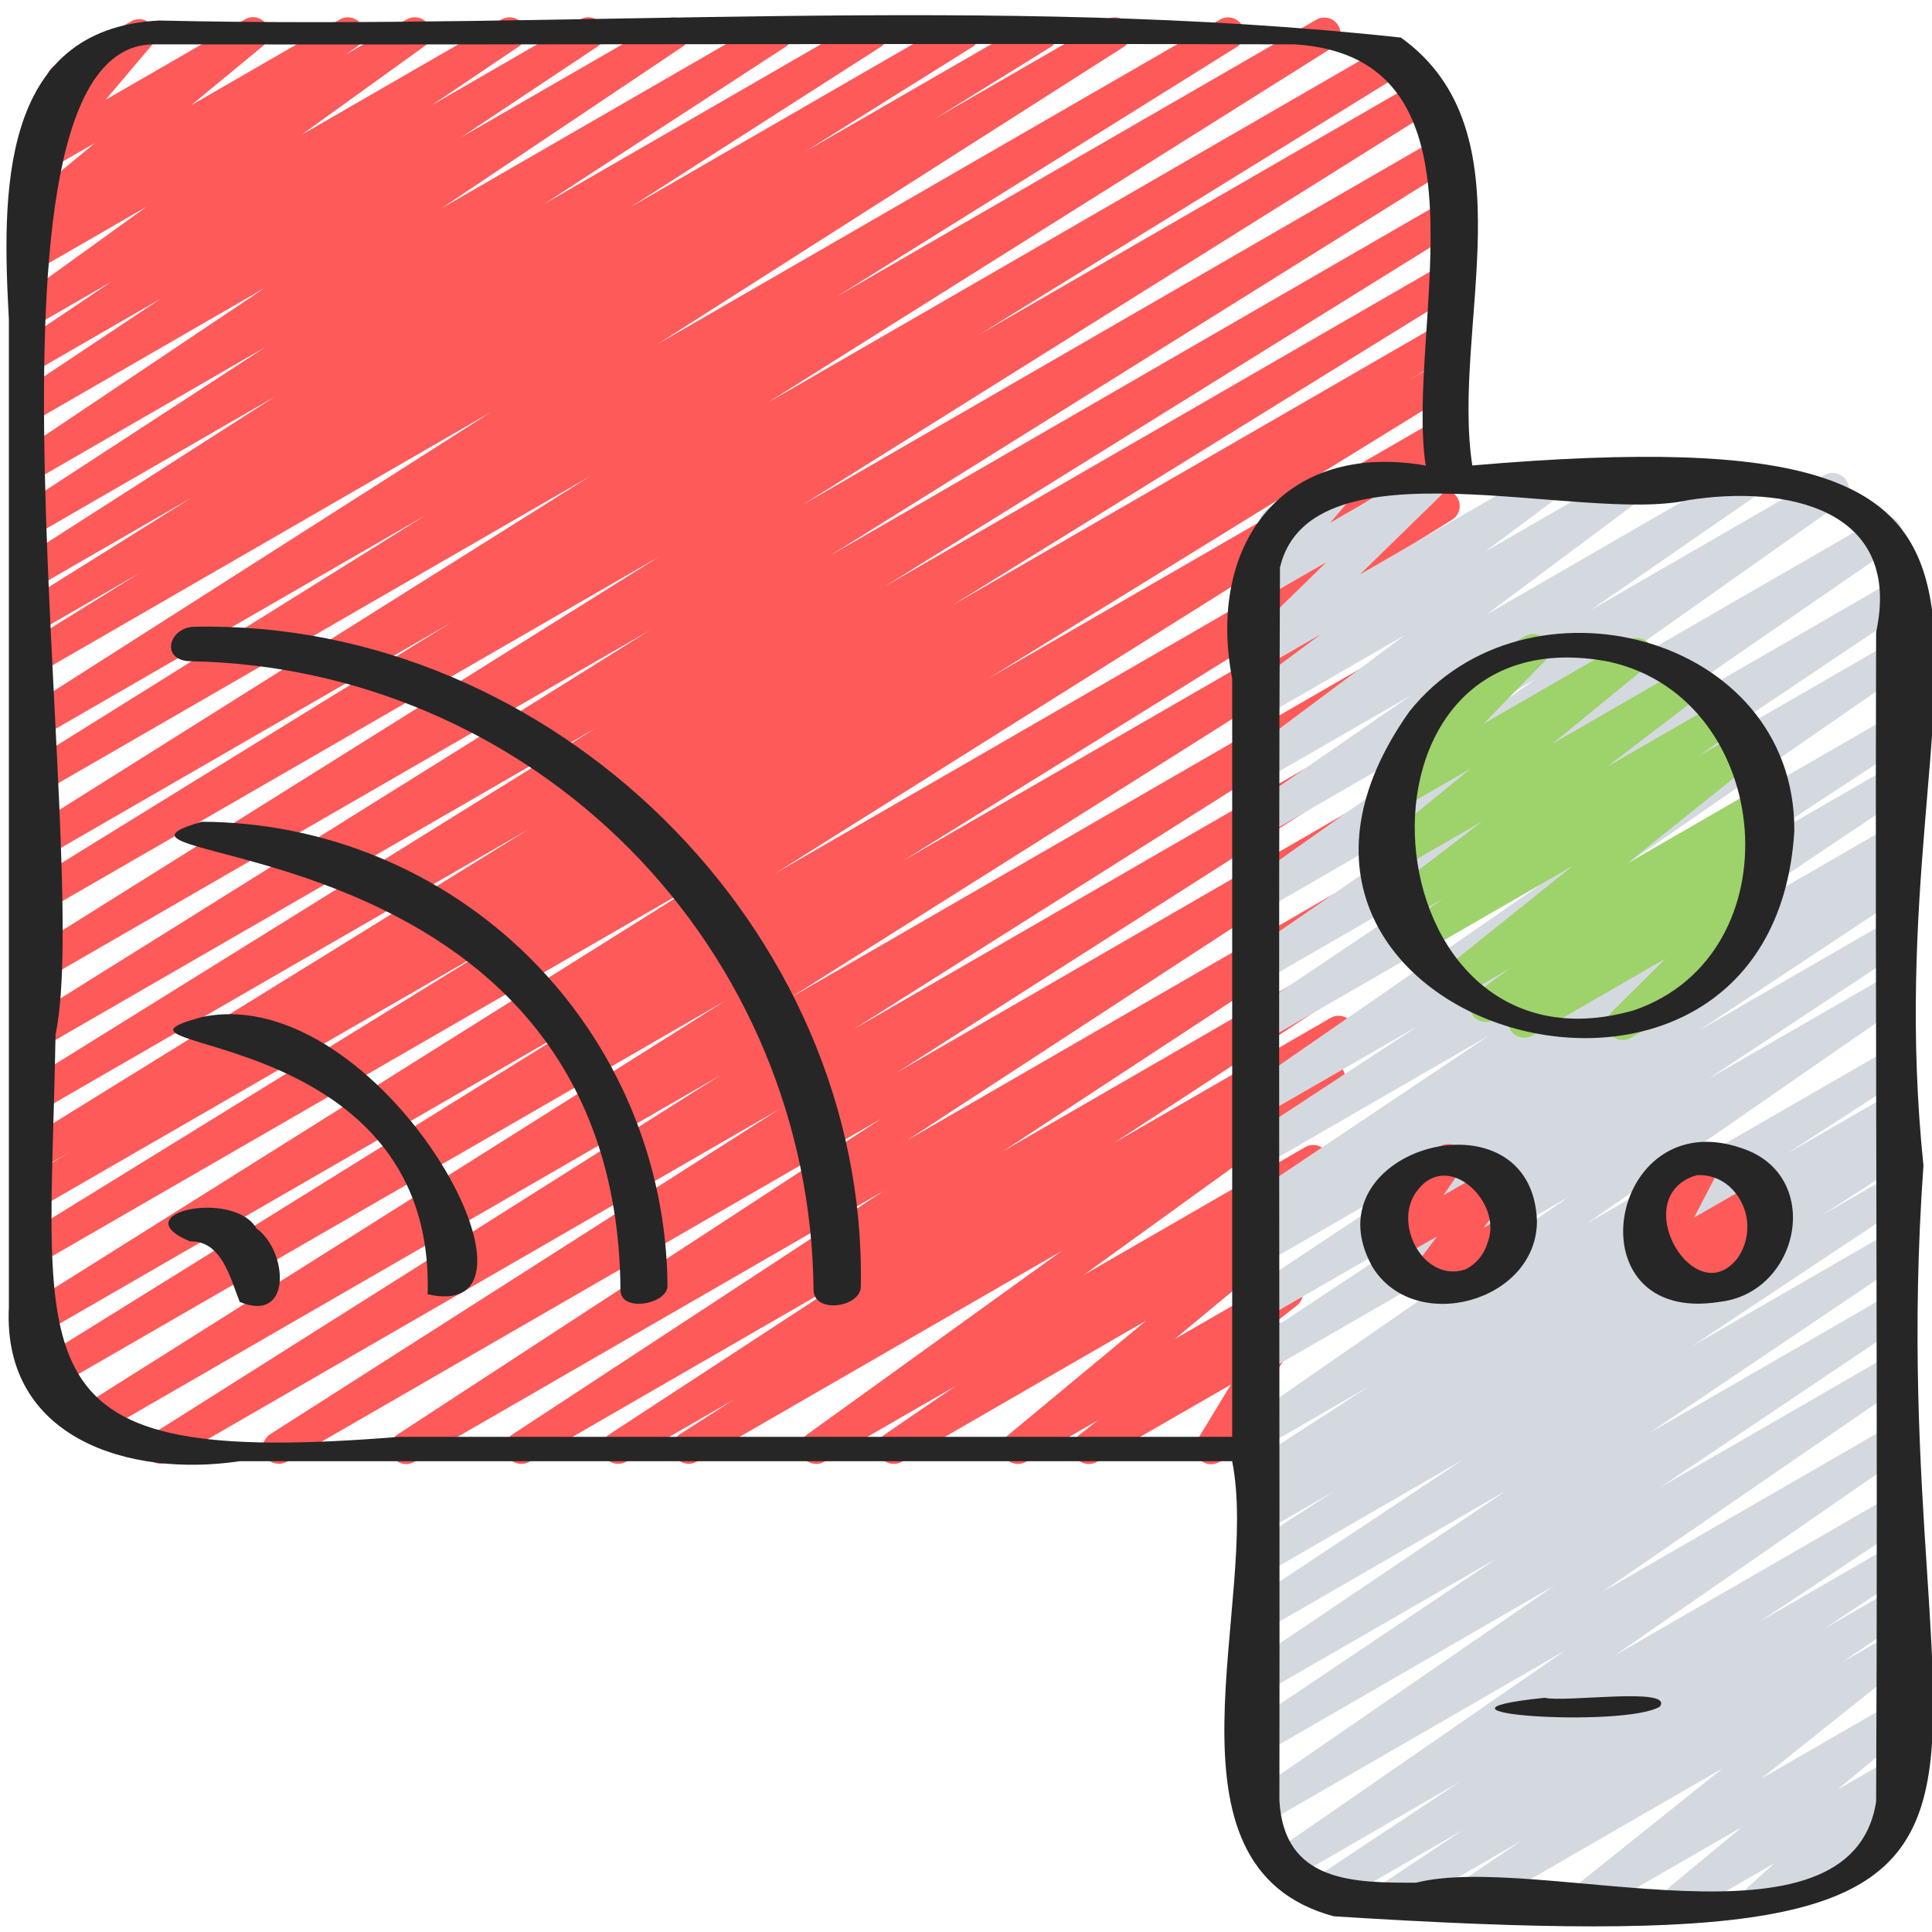
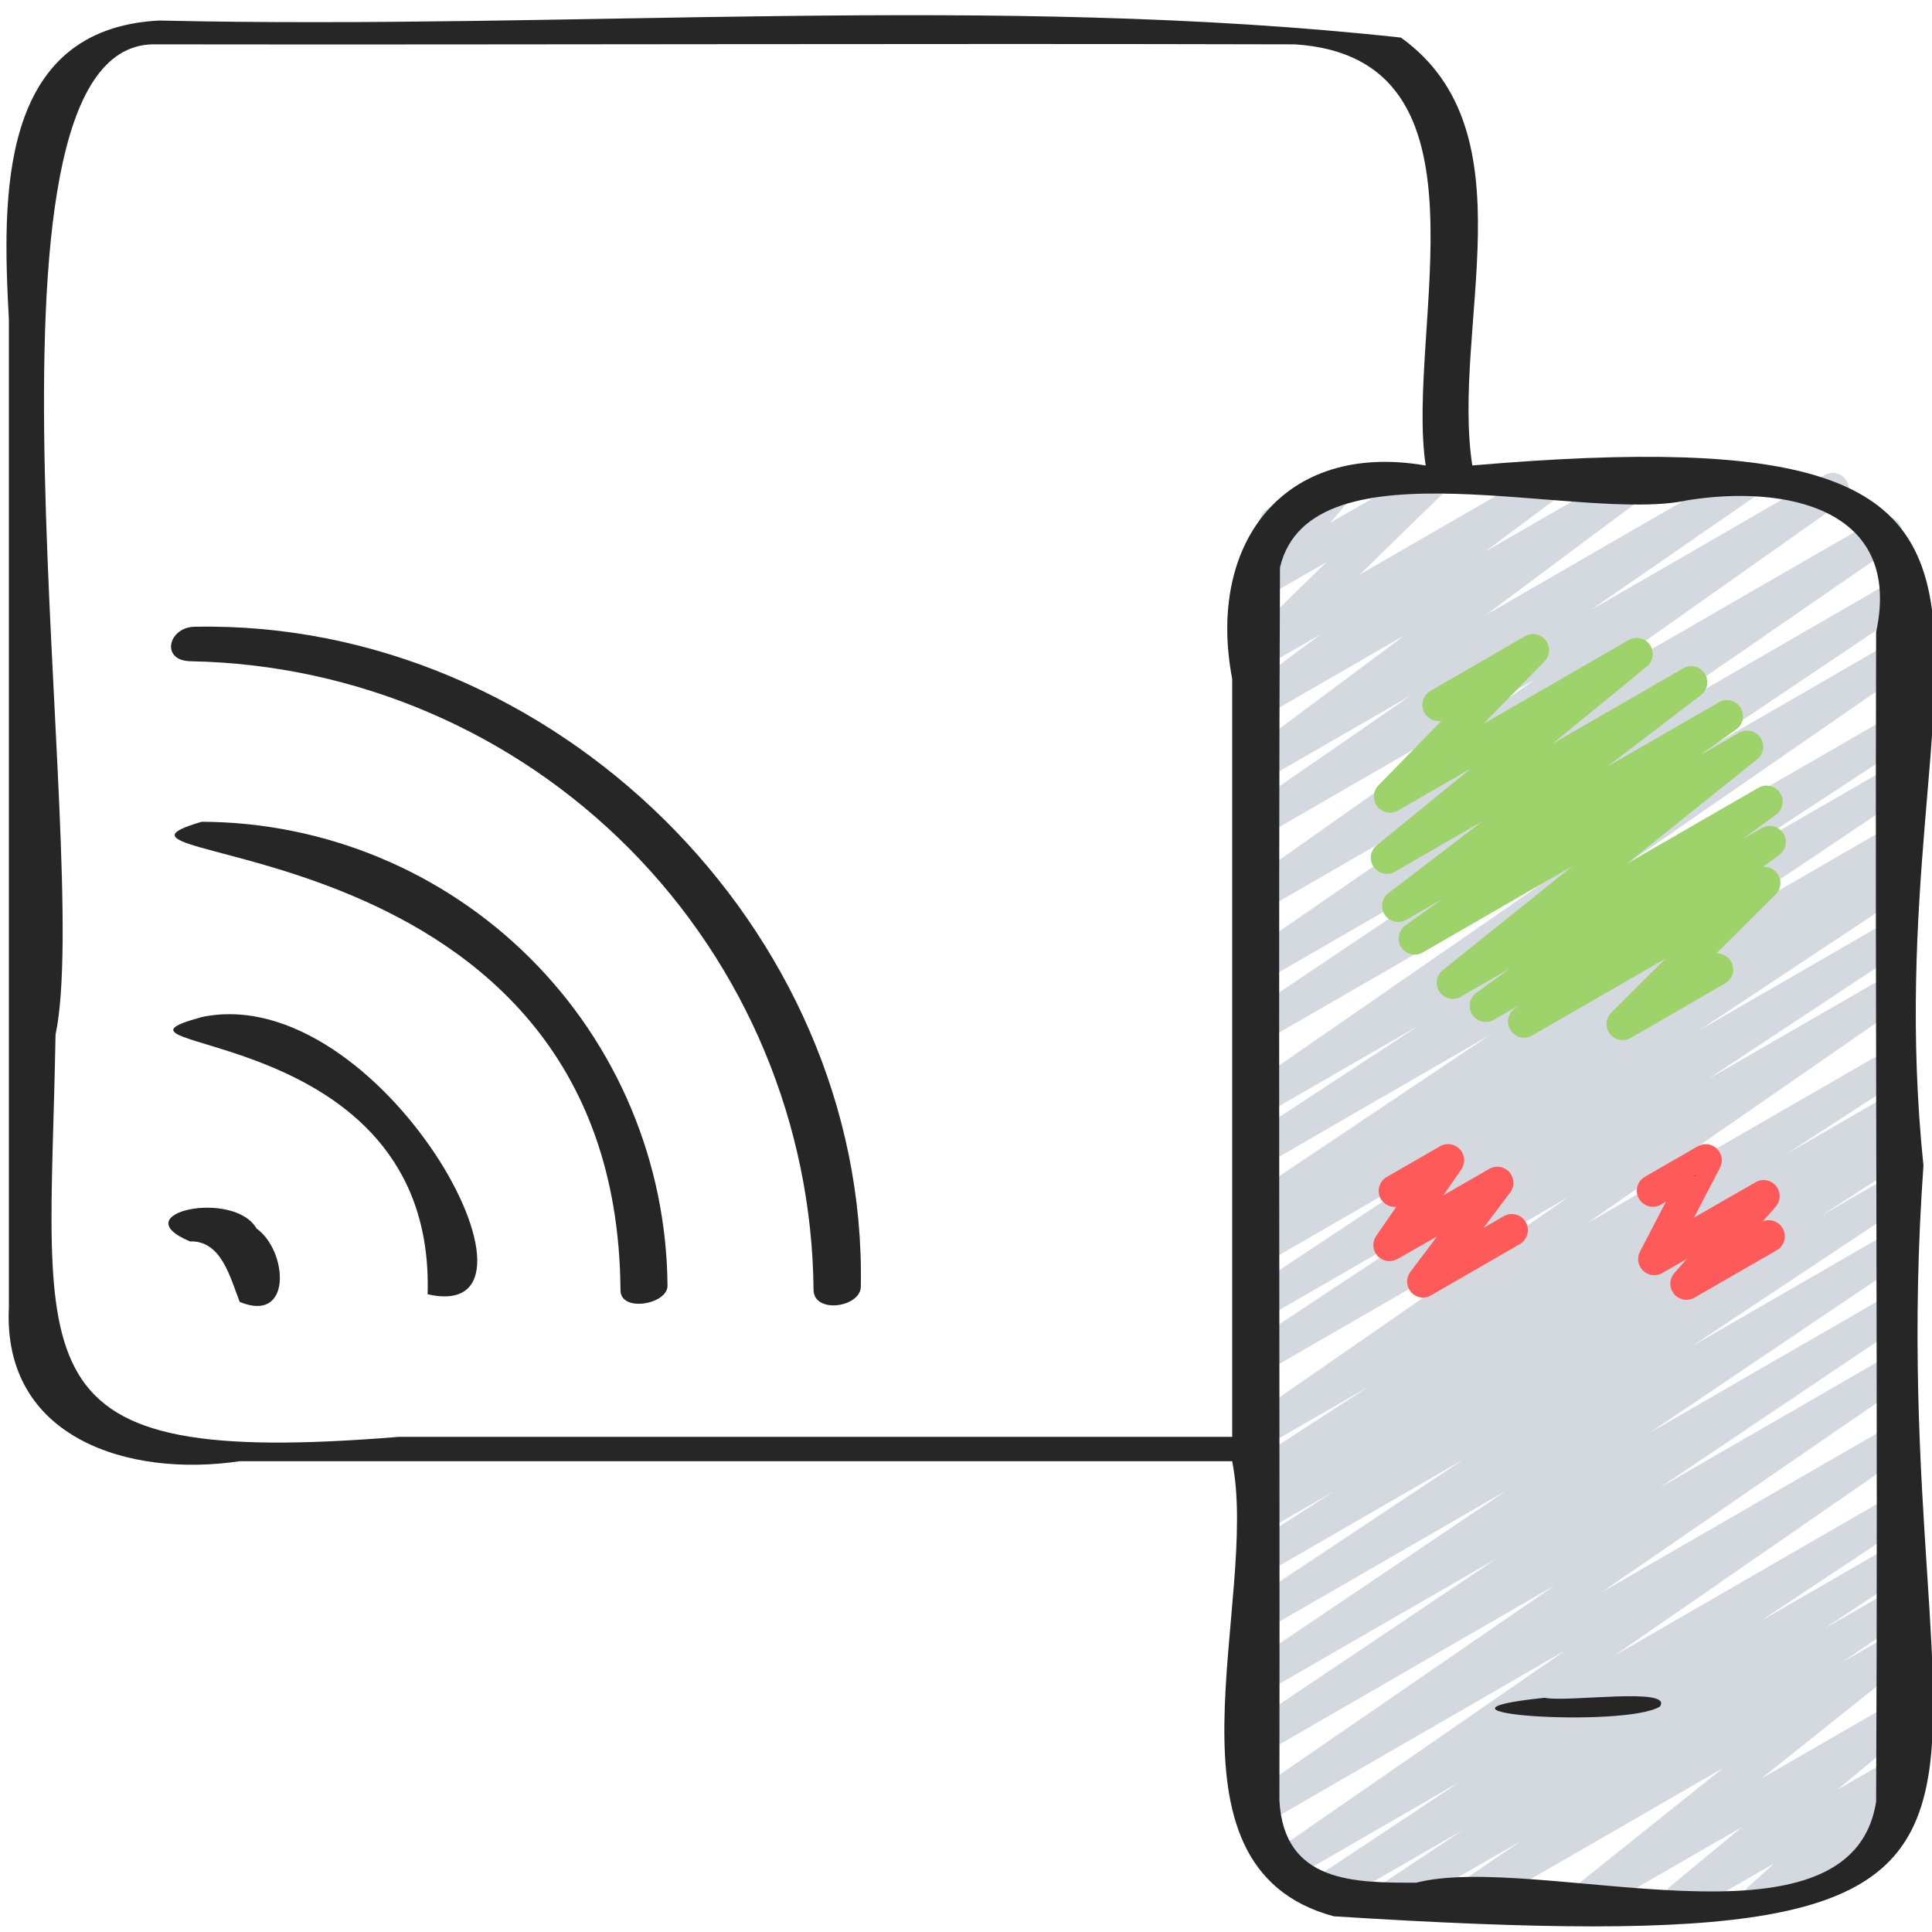
<svg xmlns="http://www.w3.org/2000/svg" width="64" height="64" viewBox="0 0 64 64" fill="none">
  <g id="Frame" clip-path="url(#clip0_1_959)">
    <g id="Group">
-       <path id="Vector" d="M13.457 48.501C13.342 48.501 13.23 48.464 13.138 48.395C13.046 48.327 12.978 48.23 12.946 48.12C12.913 48.01 12.917 47.892 12.956 47.784C12.996 47.676 13.07 47.584 13.166 47.521L29.205 37.051L9.493 48.427C9.373 48.492 9.232 48.508 9.1 48.472C8.968 48.437 8.854 48.351 8.783 48.234C8.712 48.117 8.689 47.977 8.718 47.843C8.748 47.71 8.827 47.592 8.941 47.516L25.835 36.732L5.581 48.427C5.46 48.491 5.32 48.507 5.188 48.471C5.056 48.434 4.943 48.349 4.873 48.232C4.802 48.115 4.779 47.975 4.809 47.842C4.838 47.708 4.917 47.591 5.03 47.515L23.862 35.62L3.101 47.606C2.98 47.674 2.838 47.692 2.704 47.657C2.57 47.621 2.455 47.535 2.383 47.416C2.312 47.298 2.289 47.156 2.321 47.021C2.352 46.886 2.434 46.769 2.55 46.693L24.034 33.147L1.773 45.994C1.652 46.06 1.51 46.077 1.377 46.041C1.243 46.005 1.129 45.919 1.058 45.801C0.987 45.682 0.965 45.541 0.996 45.407C1.027 45.272 1.109 45.155 1.225 45.08L19.428 33.773L1.365 44.2C1.244 44.27 1.101 44.29 0.965 44.255C0.83 44.22 0.714 44.133 0.642 44.013C0.57 43.893 0.548 43.75 0.58 43.614C0.613 43.478 0.698 43.361 0.816 43.286L23.408 29.1L1.365 41.823C1.244 41.889 1.103 41.905 0.97 41.868C0.837 41.832 0.724 41.746 0.653 41.627C0.583 41.509 0.561 41.368 0.591 41.234C0.622 41.1 0.704 40.983 0.819 40.908L16.368 31.32L1.365 39.98C1.244 40.046 1.102 40.062 0.969 40.025C0.836 39.989 0.722 39.902 0.652 39.783C0.581 39.664 0.56 39.523 0.592 39.388C0.623 39.254 0.706 39.137 0.822 39.062L2.383 38.118L1.365 38.706C1.245 38.769 1.105 38.783 0.974 38.746C0.843 38.709 0.731 38.623 0.661 38.507C0.591 38.39 0.569 38.251 0.598 38.118C0.628 37.985 0.707 37.868 0.819 37.792L17.542 27.452L1.365 36.791C1.245 36.856 1.104 36.871 0.972 36.835C0.84 36.798 0.727 36.712 0.656 36.595C0.586 36.477 0.564 36.337 0.594 36.204C0.624 36.07 0.704 35.953 0.818 35.877L19.775 24.096L1.365 34.724C1.245 34.784 1.107 34.796 0.979 34.759C0.85 34.721 0.74 34.636 0.671 34.522C0.602 34.407 0.579 34.27 0.606 34.139C0.633 34.008 0.708 33.891 0.817 33.813L21.547 20.867L1.365 32.515C1.245 32.581 1.103 32.597 0.971 32.561C0.839 32.525 0.725 32.439 0.654 32.321C0.584 32.204 0.561 32.063 0.591 31.929C0.621 31.795 0.702 31.678 0.816 31.602L21.852 18.429L1.365 30.256C1.244 30.322 1.103 30.338 0.97 30.301C0.837 30.265 0.724 30.179 0.653 30.06C0.583 29.942 0.561 29.801 0.591 29.667C0.622 29.533 0.704 29.416 0.819 29.341L14.956 20.618L1.365 28.464C1.245 28.529 1.103 28.546 0.971 28.51C0.839 28.473 0.725 28.388 0.654 28.27C0.584 28.152 0.561 28.012 0.591 27.878C0.621 27.744 0.702 27.627 0.816 27.551L19.577 15.757L1.365 26.271C1.244 26.337 1.102 26.355 0.969 26.319C0.836 26.283 0.722 26.197 0.651 26.078C0.58 25.96 0.557 25.818 0.588 25.684C0.619 25.549 0.701 25.432 0.817 25.357L14.088 17.075L1.365 24.419C1.245 24.488 1.102 24.507 0.967 24.472C0.832 24.438 0.717 24.351 0.645 24.233C0.573 24.113 0.55 23.971 0.581 23.836C0.613 23.7 0.696 23.582 0.813 23.507L16.261 13.653L1.365 22.255C1.245 22.318 1.105 22.332 0.974 22.295C0.843 22.258 0.731 22.172 0.661 22.055C0.591 21.939 0.569 21.8 0.598 21.667C0.628 21.534 0.707 21.417 0.819 21.341L4.669 18.957L1.365 20.864C1.305 20.9 1.238 20.924 1.169 20.934C1.099 20.945 1.029 20.941 0.961 20.924C0.893 20.907 0.828 20.876 0.772 20.835C0.716 20.793 0.668 20.74 0.632 20.68C0.596 20.62 0.572 20.553 0.562 20.483C0.552 20.414 0.555 20.343 0.572 20.275C0.589 20.207 0.62 20.143 0.661 20.087C0.703 20.03 0.756 19.983 0.816 19.947L6.363 16.478L1.371 19.358C1.251 19.419 1.113 19.433 0.984 19.397C0.855 19.361 0.744 19.278 0.674 19.164C0.603 19.05 0.578 18.913 0.604 18.782C0.629 18.65 0.704 18.533 0.812 18.453L9.113 13.136L1.365 17.608C1.245 17.675 1.104 17.693 0.97 17.658C0.837 17.623 0.722 17.538 0.65 17.421C0.579 17.303 0.555 17.162 0.584 17.028C0.614 16.893 0.694 16.775 0.809 16.699L8.802 11.492L1.365 15.787C1.246 15.854 1.105 15.872 0.972 15.838C0.839 15.804 0.724 15.72 0.652 15.603C0.579 15.487 0.554 15.347 0.582 15.213C0.61 15.078 0.689 14.96 0.802 14.882L8.789 9.526L1.365 13.812C1.246 13.88 1.104 13.899 0.97 13.866C0.837 13.832 0.721 13.747 0.649 13.63C0.576 13.513 0.551 13.372 0.58 13.237C0.609 13.102 0.689 12.984 0.803 12.907L5.333 9.89L1.365 12.18C1.246 12.25 1.103 12.27 0.969 12.236C0.835 12.203 0.719 12.119 0.645 12.001C0.572 11.884 0.547 11.742 0.576 11.607C0.606 11.472 0.686 11.353 0.801 11.276L3.681 9.337L1.365 10.675C1.247 10.742 1.108 10.76 0.976 10.728C0.845 10.695 0.73 10.614 0.657 10.5C0.583 10.386 0.556 10.248 0.58 10.115C0.604 9.981 0.678 9.862 0.787 9.781L4.866 6.841L1.365 8.862C1.246 8.929 1.106 8.949 0.974 8.916C0.841 8.883 0.726 8.8 0.653 8.685C0.579 8.57 0.553 8.43 0.579 8.296C0.605 8.162 0.681 8.043 0.793 7.964L1.28 7.625C1.17 7.666 1.049 7.668 0.936 7.632C0.824 7.596 0.727 7.524 0.661 7.426C0.585 7.316 0.553 7.182 0.571 7.049C0.589 6.917 0.656 6.796 0.76 6.71L3.142 4.739L1.366 5.76C1.258 5.82 1.132 5.841 1.011 5.818C0.889 5.795 0.779 5.731 0.699 5.636C0.62 5.542 0.576 5.422 0.574 5.298C0.573 5.174 0.615 5.054 0.693 4.958L2.24 3.138C2.115 3.176 1.981 3.167 1.862 3.113C1.743 3.059 1.648 2.963 1.596 2.843C1.543 2.723 1.536 2.589 1.576 2.464C1.616 2.34 1.701 2.235 1.813 2.169L4.345 0.705C4.453 0.643 4.581 0.621 4.704 0.643C4.827 0.665 4.939 0.73 5.019 0.826C5.1 0.922 5.143 1.044 5.143 1.169C5.143 1.294 5.098 1.416 5.018 1.511L3.497 3.307L8.115 0.64C8.231 0.573 8.368 0.552 8.498 0.581C8.629 0.611 8.743 0.688 8.82 0.797C8.896 0.907 8.928 1.042 8.91 1.174C8.892 1.306 8.825 1.427 8.722 1.513L6.337 3.483L11.266 0.64C11.385 0.575 11.524 0.557 11.655 0.591C11.786 0.624 11.9 0.706 11.972 0.82C12.045 0.935 12.072 1.072 12.047 1.205C12.023 1.338 11.948 1.457 11.839 1.537L11.445 1.813L13.478 0.64C13.597 0.574 13.736 0.555 13.867 0.588C13.999 0.62 14.113 0.702 14.187 0.816C14.261 0.929 14.288 1.067 14.264 1.201C14.24 1.334 14.166 1.453 14.057 1.534L9.977 4.473L16.62 0.64C16.739 0.574 16.88 0.556 17.012 0.59C17.144 0.624 17.258 0.708 17.331 0.824C17.403 0.94 17.428 1.079 17.401 1.213C17.373 1.347 17.296 1.465 17.184 1.543L14.304 3.485L19.227 0.64C19.346 0.573 19.487 0.555 19.62 0.589C19.753 0.623 19.868 0.707 19.94 0.823C20.013 0.94 20.038 1.08 20.01 1.214C19.982 1.348 19.903 1.467 19.79 1.545L15.262 4.558L22.054 0.64C22.174 0.575 22.313 0.559 22.445 0.594C22.576 0.628 22.689 0.712 22.761 0.827C22.832 0.942 22.858 1.08 22.831 1.214C22.805 1.347 22.728 1.465 22.618 1.543L14.628 6.899L25.472 0.64C25.592 0.576 25.732 0.56 25.863 0.595C25.995 0.631 26.108 0.715 26.179 0.831C26.25 0.947 26.274 1.086 26.246 1.219C26.218 1.352 26.141 1.47 26.029 1.548L18.037 6.751L28.627 0.64C28.747 0.576 28.888 0.56 29.019 0.596C29.151 0.632 29.264 0.716 29.335 0.833C29.405 0.949 29.429 1.089 29.4 1.222C29.372 1.355 29.293 1.473 29.181 1.55L20.884 6.863L31.666 0.64C31.787 0.572 31.93 0.554 32.063 0.59C32.197 0.625 32.312 0.711 32.384 0.83C32.455 0.949 32.478 1.09 32.447 1.225C32.415 1.36 32.333 1.478 32.217 1.553L26.67 5.023L34.267 0.64C34.388 0.575 34.529 0.56 34.66 0.596C34.792 0.633 34.905 0.719 34.976 0.836C35.046 0.954 35.068 1.094 35.038 1.228C35.008 1.361 34.928 1.478 34.814 1.554L30.963 3.937L36.677 0.64C36.798 0.575 36.939 0.558 37.071 0.594C37.203 0.63 37.316 0.715 37.388 0.832C37.459 0.949 37.482 1.089 37.452 1.223C37.423 1.357 37.343 1.474 37.23 1.551L21.779 11.402L40.427 0.64C40.547 0.575 40.689 0.558 40.821 0.594C40.954 0.631 41.067 0.716 41.138 0.834C41.209 0.952 41.231 1.092 41.201 1.226C41.171 1.36 41.09 1.477 40.976 1.553L27.711 9.829L43.618 0.645C43.739 0.58 43.88 0.564 44.013 0.6C44.145 0.636 44.258 0.722 44.329 0.839C44.4 0.957 44.423 1.097 44.393 1.231C44.362 1.365 44.282 1.482 44.167 1.558L25.406 13.354L45.983 1.473C46.104 1.405 46.247 1.387 46.382 1.422C46.516 1.458 46.631 1.545 46.703 1.664C46.774 1.783 46.796 1.926 46.764 2.061C46.731 2.196 46.648 2.314 46.53 2.388L32.401 11.106L47.061 2.643C47.182 2.575 47.325 2.557 47.459 2.593C47.593 2.628 47.707 2.714 47.779 2.833C47.85 2.952 47.873 3.094 47.842 3.229C47.81 3.363 47.728 3.481 47.612 3.556L26.584 16.725L47.68 4.545C47.801 4.48 47.942 4.463 48.075 4.499C48.207 4.536 48.32 4.621 48.391 4.739C48.462 4.857 48.484 4.997 48.454 5.131C48.424 5.265 48.344 5.382 48.229 5.458L27.501 18.403L47.701 6.74C47.822 6.672 47.966 6.654 48.1 6.689C48.234 6.725 48.349 6.812 48.421 6.931C48.492 7.051 48.514 7.193 48.482 7.328C48.45 7.464 48.366 7.581 48.249 7.655L29.292 19.437L47.701 8.809C47.822 8.746 47.962 8.731 48.093 8.768C48.224 8.806 48.336 8.891 48.406 9.008C48.475 9.125 48.498 9.264 48.468 9.397C48.439 9.53 48.36 9.646 48.248 9.723L31.515 20.069L47.702 10.724C47.824 10.66 47.965 10.646 48.096 10.683C48.228 10.72 48.341 10.807 48.41 10.925C48.48 11.043 48.502 11.183 48.471 11.316C48.44 11.45 48.359 11.566 48.244 11.642L46.685 12.586L47.702 11.998C47.824 11.932 47.965 11.916 48.098 11.952C48.231 11.989 48.344 12.075 48.415 12.193C48.485 12.312 48.507 12.453 48.476 12.587C48.445 12.721 48.364 12.838 48.249 12.913L32.701 22.5L47.702 13.84C47.823 13.775 47.964 13.758 48.097 13.794C48.229 13.831 48.343 13.916 48.413 14.034C48.484 14.152 48.507 14.292 48.477 14.426C48.447 14.56 48.366 14.677 48.252 14.753L25.654 28.946L47.548 16.306C47.669 16.233 47.814 16.212 47.952 16.246C48.089 16.281 48.207 16.368 48.279 16.49C48.352 16.611 48.374 16.756 48.339 16.893C48.305 17.031 48.217 17.149 48.096 17.221L29.902 28.522L47.091 18.602C47.212 18.535 47.353 18.518 47.486 18.554C47.619 18.59 47.733 18.675 47.805 18.793C47.876 18.911 47.899 19.052 47.869 19.186C47.838 19.32 47.758 19.438 47.643 19.514L26.154 33.067L46.556 21.288C46.677 21.22 46.819 21.202 46.953 21.237C47.087 21.273 47.202 21.359 47.273 21.477C47.345 21.596 47.367 21.738 47.336 21.873C47.305 22.008 47.222 22.125 47.106 22.201L28.272 34.097L46.048 23.835C46.169 23.769 46.309 23.753 46.442 23.789C46.574 23.825 46.687 23.91 46.758 24.027C46.829 24.144 46.852 24.284 46.823 24.418C46.794 24.552 46.714 24.669 46.601 24.746L29.711 35.528L45.539 26.388C45.66 26.314 45.805 26.291 45.942 26.324C46.08 26.357 46.199 26.443 46.273 26.563C46.347 26.684 46.37 26.829 46.338 26.966C46.305 27.104 46.219 27.223 46.098 27.297L30.057 37.769L44.99 29.147C45.11 29.078 45.252 29.059 45.386 29.094C45.52 29.128 45.635 29.213 45.708 29.331C45.78 29.448 45.804 29.59 45.774 29.725C45.745 29.86 45.664 29.978 45.549 30.054L33.232 38.132L44.496 31.626C44.616 31.556 44.759 31.535 44.894 31.57C45.029 31.604 45.146 31.689 45.219 31.808C45.291 31.926 45.315 32.069 45.284 32.205C45.254 32.34 45.171 32.459 45.054 32.534L36.907 37.859L44.074 33.722C44.194 33.651 44.338 33.63 44.474 33.665C44.609 33.699 44.726 33.785 44.799 33.904C44.872 34.024 44.895 34.167 44.863 34.303C44.831 34.44 44.747 34.558 44.628 34.633L42.815 35.789L43.765 35.24C43.884 35.174 44.023 35.156 44.154 35.188C44.286 35.221 44.4 35.302 44.474 35.416C44.548 35.53 44.575 35.668 44.551 35.801C44.527 35.934 44.453 36.054 44.343 36.134L35.893 42.24L43.226 38.008C43.345 37.934 43.489 37.911 43.625 37.943C43.762 37.975 43.88 38.06 43.955 38.178C44.03 38.297 44.055 38.44 44.025 38.577C43.995 38.714 43.912 38.834 43.794 38.91L41.434 40.523L42.893 39.681C43.009 39.614 43.145 39.593 43.276 39.623C43.406 39.652 43.521 39.729 43.597 39.839C43.673 39.948 43.706 40.083 43.688 40.215C43.67 40.347 43.603 40.468 43.5 40.554L38.913 44.359L42.359 42.37C42.476 42.303 42.614 42.282 42.745 42.313C42.877 42.343 42.992 42.422 43.067 42.533C43.143 42.645 43.173 42.781 43.153 42.914C43.132 43.047 43.062 43.168 42.956 43.251L42.201 43.843C42.303 43.819 42.41 43.826 42.509 43.863C42.607 43.9 42.693 43.965 42.754 44.05C42.816 44.136 42.851 44.237 42.855 44.342C42.859 44.447 42.831 44.551 42.777 44.641L41.646 46.493C41.771 46.456 41.905 46.467 42.023 46.523C42.141 46.578 42.234 46.675 42.286 46.795C42.337 46.915 42.342 47.05 42.301 47.173C42.26 47.297 42.175 47.401 42.062 47.467L40.384 48.434C40.282 48.493 40.162 48.516 40.045 48.499C39.928 48.483 39.82 48.428 39.737 48.344C39.655 48.259 39.603 48.149 39.589 48.032C39.576 47.915 39.602 47.796 39.663 47.695L40.774 45.867L36.332 48.427C36.215 48.494 36.077 48.514 35.946 48.484C35.814 48.454 35.7 48.375 35.624 48.263C35.548 48.152 35.518 48.016 35.539 47.883C35.559 47.749 35.63 47.629 35.736 47.546L36.362 47.055L33.984 48.427C33.868 48.492 33.733 48.512 33.603 48.482C33.474 48.453 33.36 48.376 33.284 48.267C33.208 48.158 33.175 48.025 33.193 47.893C33.21 47.761 33.276 47.641 33.377 47.555L37.964 43.75L29.867 48.427C29.747 48.493 29.607 48.511 29.475 48.477C29.343 48.443 29.229 48.36 29.156 48.245C29.084 48.129 29.058 47.99 29.084 47.856C29.111 47.723 29.188 47.604 29.299 47.525L31.662 45.909L27.297 48.427C27.179 48.493 27.04 48.512 26.908 48.479C26.776 48.447 26.662 48.365 26.588 48.251C26.515 48.137 26.487 47.999 26.512 47.866C26.536 47.733 26.61 47.614 26.719 47.533L35.178 41.435L23.065 48.427C22.944 48.491 22.804 48.507 22.672 48.471C22.541 48.435 22.428 48.35 22.357 48.234C22.286 48.117 22.263 47.978 22.291 47.845C22.32 47.711 22.399 47.594 22.511 47.517L24.324 46.356L20.736 48.427C20.616 48.493 20.475 48.51 20.343 48.475C20.21 48.44 20.096 48.355 20.024 48.239C19.953 48.122 19.929 47.982 19.957 47.848C19.986 47.714 20.065 47.596 20.178 47.519L28.319 42.198L17.531 48.427C17.411 48.494 17.27 48.512 17.137 48.477C17.003 48.443 16.889 48.358 16.817 48.241C16.744 48.124 16.72 47.984 16.749 47.85C16.777 47.715 16.857 47.597 16.971 47.52L29.288 39.442L13.724 48.427C13.643 48.475 13.551 48.5 13.457 48.501Z" fill="#FE5A59" />
      <path id="Vector_2" d="M48.512 63.435C48.398 63.434 48.287 63.398 48.195 63.33C48.103 63.262 48.036 63.167 48.002 63.057C47.969 62.948 47.971 62.831 48.01 62.724C48.047 62.616 48.119 62.524 48.213 62.46L50.401 60.976L46.267 63.36C46.147 63.424 46.008 63.44 45.877 63.404C45.746 63.369 45.634 63.286 45.562 63.17C45.491 63.055 45.466 62.917 45.493 62.785C45.519 62.652 45.595 62.534 45.706 62.455L48.473 60.615L44.03 63.175C43.91 63.242 43.77 63.259 43.637 63.224C43.505 63.19 43.391 63.106 43.319 62.989C43.247 62.873 43.222 62.734 43.25 62.6C43.278 62.466 43.356 62.348 43.469 62.27L48.366 59.02L42.703 62.293C42.584 62.358 42.445 62.376 42.314 62.342C42.183 62.308 42.069 62.225 41.997 62.111C41.924 61.996 41.898 61.858 41.923 61.725C41.949 61.592 42.024 61.474 42.133 61.394L51.85 54.674L41.914 60.411C41.794 60.479 41.653 60.498 41.52 60.465C41.387 60.432 41.271 60.348 41.198 60.232C41.125 60.116 41.099 59.976 41.126 59.841C41.154 59.706 41.232 59.588 41.345 59.509L51.501 52.519L41.901 58.066C41.781 58.133 41.64 58.152 41.507 58.117C41.374 58.083 41.26 57.999 41.187 57.883C41.115 57.766 41.09 57.626 41.118 57.492C41.146 57.358 41.225 57.239 41.338 57.161L49.564 51.636L41.899 56.056C41.779 56.126 41.637 56.146 41.502 56.113C41.368 56.079 41.252 55.995 41.179 55.877C41.105 55.76 41.081 55.618 41.11 55.483C41.139 55.348 41.219 55.229 41.334 55.152L49.898 49.379L41.898 53.997C41.778 54.063 41.637 54.08 41.505 54.046C41.373 54.011 41.259 53.927 41.187 53.811C41.114 53.694 41.09 53.555 41.118 53.421C41.146 53.287 41.224 53.169 41.337 53.091L48.474 48.348L41.898 52.145C41.777 52.211 41.636 52.228 41.503 52.193C41.371 52.158 41.257 52.073 41.185 51.955C41.114 51.838 41.09 51.698 41.12 51.564C41.149 51.429 41.229 51.312 41.343 51.235L44.185 49.404L41.899 50.724C41.778 50.793 41.635 50.812 41.5 50.778C41.366 50.743 41.25 50.657 41.178 50.538C41.106 50.419 41.083 50.276 41.115 50.141C41.146 50.005 41.229 49.887 41.346 49.812L42.328 49.186L41.901 49.434C41.78 49.507 41.635 49.53 41.498 49.497C41.36 49.464 41.241 49.378 41.167 49.257C41.094 49.136 41.071 48.991 41.104 48.854C41.137 48.716 41.223 48.597 41.344 48.524L45.328 45.94L41.899 47.919C41.779 47.988 41.638 48.009 41.504 47.976C41.37 47.943 41.254 47.86 41.18 47.743C41.106 47.627 41.08 47.486 41.108 47.351C41.136 47.216 41.214 47.097 41.328 47.019L51.964 39.649L41.899 45.459C41.779 45.524 41.639 45.54 41.508 45.505C41.377 45.47 41.264 45.386 41.192 45.27C41.121 45.154 41.096 45.016 41.123 44.883C41.151 44.75 41.228 44.632 41.339 44.553L47.952 40.18L41.899 43.673C41.779 43.74 41.638 43.757 41.506 43.723C41.374 43.688 41.26 43.604 41.188 43.487C41.116 43.371 41.091 43.232 41.119 43.098C41.147 42.964 41.225 42.846 41.338 42.768L48.249 38.181L41.899 41.851C41.778 41.916 41.637 41.932 41.505 41.897C41.373 41.861 41.26 41.775 41.189 41.658C41.118 41.541 41.094 41.401 41.124 41.267C41.153 41.134 41.233 41.016 41.346 40.94L42.293 40.335L41.899 40.562C41.779 40.627 41.64 40.643 41.509 40.608C41.377 40.574 41.264 40.49 41.193 40.375C41.121 40.26 41.096 40.122 41.122 39.989C41.149 39.855 41.225 39.737 41.336 39.659L49.336 34.297L41.901 38.591C41.781 38.659 41.639 38.678 41.505 38.644C41.371 38.609 41.256 38.525 41.183 38.407C41.111 38.289 41.087 38.148 41.116 38.013C41.146 37.878 41.227 37.76 41.342 37.683L46.995 33.975L41.899 36.914C41.78 36.979 41.641 36.996 41.51 36.962C41.378 36.928 41.265 36.846 41.193 36.731C41.12 36.617 41.094 36.479 41.119 36.346C41.145 36.213 41.22 36.095 41.329 36.015L51.859 28.73L41.899 34.479C41.779 34.543 41.64 34.56 41.509 34.525C41.377 34.491 41.264 34.407 41.193 34.292C41.121 34.177 41.096 34.038 41.122 33.905C41.149 33.772 41.225 33.654 41.336 33.575L49.54 28.065L41.899 32.476C41.78 32.541 41.641 32.558 41.51 32.524C41.378 32.49 41.265 32.407 41.193 32.293C41.12 32.179 41.094 32.041 41.119 31.908C41.145 31.775 41.22 31.656 41.329 31.576L51.241 24.738L41.899 30.132C41.78 30.199 41.64 30.218 41.508 30.185C41.376 30.152 41.262 30.069 41.188 29.955C41.115 29.84 41.088 29.701 41.114 29.568C41.139 29.434 41.215 29.315 41.325 29.235L50.87 22.494L41.899 27.672C41.78 27.737 41.641 27.755 41.51 27.721C41.378 27.687 41.265 27.604 41.193 27.49C41.12 27.375 41.094 27.238 41.119 27.105C41.145 26.971 41.22 26.853 41.329 26.773L46.732 23.04L41.899 25.826C41.781 25.892 41.643 25.912 41.511 25.88C41.38 25.848 41.266 25.768 41.191 25.655C41.117 25.542 41.088 25.405 41.111 25.272C41.133 25.139 41.206 25.02 41.313 24.938L46.54 21.038L41.899 23.717C41.781 23.784 41.643 23.803 41.511 23.771C41.38 23.74 41.266 23.659 41.191 23.546C41.117 23.433 41.088 23.297 41.111 23.163C41.133 23.03 41.206 22.911 41.313 22.829L43.745 21.015L41.899 22.082C41.786 22.147 41.654 22.169 41.527 22.143C41.4 22.117 41.286 22.046 41.208 21.943C41.129 21.839 41.091 21.711 41.1 21.581C41.11 21.452 41.166 21.33 41.259 21.239L43.938 18.624L41.899 19.798C41.79 19.861 41.662 19.884 41.538 19.861C41.414 19.839 41.302 19.774 41.222 19.677C41.141 19.581 41.098 19.459 41.099 19.333C41.1 19.207 41.145 19.085 41.227 18.99L42.203 17.849C42.091 17.838 41.985 17.791 41.901 17.716C41.817 17.641 41.759 17.541 41.736 17.431C41.712 17.321 41.724 17.206 41.769 17.103C41.815 17 41.892 16.914 41.989 16.858L44.176 15.595C44.285 15.532 44.413 15.509 44.537 15.531C44.66 15.554 44.773 15.619 44.853 15.716C44.933 15.812 44.977 15.934 44.976 16.06C44.975 16.186 44.93 16.308 44.848 16.403L44.066 17.316L47.089 15.573C47.202 15.508 47.334 15.487 47.461 15.512C47.588 15.538 47.702 15.609 47.78 15.713C47.859 15.816 47.897 15.944 47.888 16.074C47.878 16.203 47.822 16.325 47.729 16.416L45.049 19.03L51.039 15.573C51.157 15.508 51.294 15.49 51.425 15.522C51.556 15.554 51.669 15.634 51.743 15.747C51.817 15.859 51.846 15.995 51.823 16.128C51.801 16.26 51.73 16.38 51.623 16.462L49.194 18.275L53.879 15.573C53.996 15.507 54.135 15.488 54.266 15.519C54.397 15.551 54.512 15.631 54.586 15.744C54.66 15.857 54.689 15.994 54.666 16.127C54.644 16.26 54.572 16.38 54.464 16.462L49.237 20.361L57.531 15.573C57.65 15.508 57.789 15.491 57.92 15.525C58.051 15.559 58.164 15.642 58.237 15.756C58.309 15.87 58.336 16.008 58.31 16.141C58.285 16.274 58.21 16.393 58.1 16.473L52.7 20.206L60.449 15.732C60.568 15.665 60.708 15.647 60.84 15.68C60.972 15.713 61.086 15.795 61.16 15.91C61.233 16.024 61.26 16.163 61.234 16.297C61.209 16.43 61.133 16.549 61.023 16.629L51.481 23.369L62.218 17.173C62.337 17.108 62.476 17.091 62.607 17.125C62.738 17.159 62.851 17.241 62.924 17.356C62.996 17.47 63.023 17.608 62.997 17.741C62.972 17.874 62.897 17.993 62.787 18.073L52.876 24.911L62.635 19.276C62.754 19.209 62.895 19.19 63.028 19.224C63.161 19.259 63.276 19.343 63.348 19.459C63.421 19.576 63.446 19.715 63.418 19.85C63.39 19.984 63.311 20.102 63.198 20.18L54.993 25.691L62.635 21.279C62.754 21.212 62.894 21.193 63.027 21.226C63.16 21.259 63.275 21.343 63.348 21.458C63.421 21.574 63.447 21.713 63.42 21.847C63.393 21.982 63.316 22.1 63.204 22.179L52.674 29.465L62.635 23.714C62.755 23.646 62.897 23.627 63.031 23.661C63.165 23.695 63.28 23.78 63.352 23.898C63.425 24.016 63.449 24.157 63.419 24.292C63.39 24.427 63.309 24.545 63.194 24.622L57.54 28.331L62.635 25.387C62.754 25.322 62.894 25.305 63.025 25.34C63.156 25.375 63.269 25.458 63.341 25.574C63.413 25.689 63.438 25.827 63.411 25.96C63.385 26.093 63.309 26.211 63.198 26.29L55.198 31.651L62.633 27.358C62.753 27.289 62.896 27.27 63.031 27.305C63.166 27.339 63.281 27.425 63.353 27.544C63.425 27.663 63.448 27.806 63.417 27.941C63.385 28.077 63.302 28.195 63.185 28.27L62.238 28.873L62.633 28.646C62.753 28.577 62.895 28.557 63.03 28.59C63.164 28.624 63.281 28.709 63.354 28.827C63.427 28.945 63.451 29.087 63.421 29.223C63.391 29.358 63.31 29.477 63.194 29.553L56.285 34.133L62.635 30.466C62.755 30.399 62.896 30.381 63.029 30.415C63.162 30.45 63.277 30.534 63.349 30.651C63.421 30.768 63.445 30.909 63.417 31.043C63.388 31.177 63.308 31.296 63.195 31.373L56.581 35.746L62.635 32.256C62.754 32.187 62.895 32.166 63.029 32.199C63.163 32.231 63.28 32.315 63.353 32.431C63.427 32.548 63.453 32.688 63.425 32.824C63.398 32.959 63.319 33.078 63.205 33.156L52.57 40.526L62.635 34.716C62.755 34.648 62.897 34.63 63.03 34.665C63.163 34.7 63.278 34.785 63.35 34.903C63.422 35.02 63.445 35.161 63.416 35.295C63.386 35.43 63.306 35.548 63.191 35.624L59.208 38.208L62.635 36.23C62.755 36.165 62.896 36.149 63.028 36.184C63.16 36.22 63.274 36.306 63.345 36.423C63.416 36.54 63.439 36.68 63.41 36.813C63.38 36.947 63.301 37.065 63.187 37.141L62.206 37.767L62.633 37.521C62.753 37.457 62.892 37.442 63.023 37.478C63.154 37.514 63.267 37.599 63.337 37.715C63.408 37.83 63.432 37.969 63.404 38.102C63.376 38.235 63.299 38.352 63.187 38.43L60.346 40.261L62.633 38.942C62.752 38.878 62.891 38.862 63.022 38.897C63.153 38.932 63.266 39.016 63.337 39.131C63.408 39.246 63.433 39.384 63.407 39.517C63.38 39.65 63.304 39.768 63.194 39.846L56.047 44.596L62.632 40.795C62.751 40.725 62.893 40.705 63.028 40.739C63.162 40.772 63.278 40.856 63.352 40.974C63.425 41.091 63.45 41.233 63.42 41.368C63.391 41.503 63.311 41.622 63.196 41.699L54.633 47.472L62.633 42.854C62.752 42.79 62.892 42.773 63.023 42.808C63.154 42.843 63.267 42.926 63.339 43.041C63.411 43.157 63.436 43.295 63.409 43.428C63.383 43.561 63.306 43.679 63.196 43.758L54.983 49.279L62.638 44.86C62.757 44.794 62.897 44.776 63.028 44.81C63.16 44.844 63.274 44.927 63.346 45.042C63.419 45.157 63.445 45.295 63.419 45.429C63.393 45.562 63.317 45.681 63.206 45.76L53.05 52.75L62.638 47.215C62.757 47.15 62.896 47.133 63.027 47.167C63.158 47.201 63.272 47.283 63.344 47.398C63.417 47.512 63.443 47.65 63.417 47.783C63.392 47.916 63.317 48.034 63.208 48.114L53.485 54.842L62.635 49.557C62.755 49.488 62.897 49.468 63.031 49.502C63.166 49.535 63.282 49.62 63.355 49.737C63.428 49.855 63.452 49.997 63.423 50.133C63.393 50.269 63.312 50.387 63.196 50.464L58.303 53.711L62.635 51.211C62.754 51.147 62.894 51.131 63.024 51.166C63.155 51.201 63.268 51.285 63.339 51.4C63.41 51.515 63.435 51.653 63.409 51.786C63.382 51.919 63.306 52.036 63.196 52.115L60.434 53.951L62.635 52.681C62.754 52.616 62.894 52.599 63.026 52.633C63.157 52.667 63.271 52.751 63.343 52.866C63.415 52.981 63.441 53.12 63.414 53.253C63.388 53.387 63.311 53.505 63.2 53.584L61.013 55.07L62.639 54.132C62.755 54.066 62.892 54.046 63.023 54.076C63.153 54.107 63.267 54.185 63.343 54.295C63.418 54.406 63.449 54.541 63.43 54.673C63.411 54.805 63.342 54.926 63.239 55.01L58.347 58.917L62.632 56.445C62.747 56.379 62.883 56.359 63.013 56.389C63.142 56.419 63.256 56.495 63.332 56.604C63.408 56.713 63.44 56.847 63.423 56.978C63.406 57.11 63.34 57.23 63.239 57.316L60.866 59.285L62.635 58.266C62.748 58.204 62.88 58.185 63.006 58.214C63.132 58.242 63.244 58.315 63.32 58.419C63.396 58.524 63.432 58.652 63.421 58.781C63.409 58.909 63.352 59.029 63.259 59.119L62.389 59.901L62.588 59.788C62.71 59.724 62.852 59.71 62.984 59.748C63.116 59.786 63.228 59.874 63.297 59.993C63.366 60.112 63.386 60.254 63.353 60.387C63.32 60.521 63.237 60.637 63.121 60.71L58.535 63.358C58.421 63.419 58.289 63.438 58.163 63.41C58.037 63.381 57.926 63.308 57.849 63.204C57.773 63.1 57.737 62.971 57.749 62.843C57.76 62.714 57.817 62.594 57.91 62.505L58.779 61.723L55.937 63.36C55.822 63.425 55.686 63.445 55.556 63.416C55.427 63.386 55.313 63.309 55.237 63.2C55.161 63.092 55.129 62.958 55.146 62.827C55.163 62.695 55.229 62.574 55.33 62.489L57.707 60.523L52.784 63.36C52.668 63.426 52.531 63.446 52.4 63.416C52.27 63.386 52.156 63.307 52.08 63.197C52.005 63.086 51.974 62.952 51.993 62.819C52.012 62.687 52.081 62.566 52.185 62.482L57.067 58.577L48.779 63.36C48.698 63.408 48.606 63.434 48.512 63.435Z" fill="#D4D9E0" />
      <path id="Vector_3" d="M53.752 34.453C53.646 34.454 53.542 34.422 53.454 34.364C53.366 34.305 53.298 34.221 53.258 34.124C53.217 34.026 53.207 33.918 53.228 33.815C53.249 33.711 53.3 33.616 53.375 33.541L55.172 31.754L50.752 34.305C50.634 34.372 50.495 34.391 50.363 34.359C50.232 34.327 50.117 34.245 50.043 34.132C49.969 34.018 49.941 33.881 49.965 33.747C49.989 33.614 50.062 33.495 50.171 33.413L50.341 33.288L49.482 33.785C49.363 33.852 49.224 33.871 49.092 33.839C48.96 33.807 48.845 33.726 48.771 33.612C48.697 33.498 48.669 33.36 48.693 33.226C48.718 33.092 48.792 32.972 48.901 32.892L50.021 32.077L48.385 33.021C48.269 33.086 48.133 33.104 48.003 33.074C47.874 33.043 47.761 32.965 47.686 32.856C47.611 32.746 47.579 32.612 47.598 32.481C47.616 32.349 47.683 32.229 47.786 32.144L52.099 28.684L47.13 31.552C47.011 31.62 46.871 31.639 46.738 31.607C46.606 31.574 46.491 31.492 46.417 31.377C46.343 31.262 46.316 31.123 46.341 30.989C46.367 30.855 46.443 30.736 46.554 30.656L47.794 29.772L46.591 30.467C46.474 30.537 46.334 30.56 46.2 30.529C46.067 30.499 45.95 30.419 45.874 30.305C45.798 30.191 45.769 30.053 45.792 29.918C45.816 29.783 45.89 29.662 46 29.581L49.114 27.2L46.204 28.879C46.088 28.944 45.952 28.964 45.822 28.933C45.693 28.904 45.579 28.826 45.504 28.717C45.428 28.607 45.396 28.473 45.414 28.341C45.432 28.21 45.499 28.09 45.601 28.004L48.731 25.453L46.309 26.851C46.198 26.915 46.067 26.936 45.941 26.911C45.815 26.886 45.703 26.816 45.624 26.715C45.545 26.613 45.506 26.487 45.513 26.359C45.52 26.231 45.573 26.109 45.662 26.017L47.757 23.873C47.633 23.898 47.504 23.878 47.393 23.817C47.283 23.756 47.197 23.657 47.153 23.539C47.108 23.421 47.107 23.29 47.149 23.171C47.192 23.052 47.275 22.952 47.385 22.889L50.515 21.075C50.627 21.011 50.758 20.989 50.884 21.014C51.011 21.039 51.124 21.108 51.203 21.21C51.282 21.311 51.321 21.438 51.314 21.567C51.307 21.695 51.254 21.817 51.164 21.909L49.137 23.981L53.952 21.202C54.068 21.136 54.205 21.116 54.335 21.145C54.465 21.175 54.58 21.252 54.656 21.362C54.731 21.472 54.763 21.607 54.745 21.739C54.726 21.871 54.659 21.992 54.556 22.077L51.425 24.64L55.756 22.14C55.873 22.072 56.012 22.052 56.144 22.082C56.276 22.113 56.391 22.193 56.466 22.305C56.541 22.418 56.571 22.555 56.549 22.689C56.526 22.823 56.454 22.943 56.347 23.025L53.232 25.403L56.943 23.262C57.062 23.194 57.202 23.175 57.334 23.207C57.467 23.24 57.582 23.322 57.656 23.437C57.73 23.552 57.757 23.691 57.731 23.825C57.706 23.959 57.63 24.078 57.519 24.158L56.278 25.041L57.615 24.27C57.731 24.205 57.867 24.186 57.997 24.217C58.126 24.247 58.239 24.325 58.315 24.435C58.389 24.545 58.421 24.679 58.402 24.81C58.384 24.942 58.317 25.062 58.214 25.147L53.903 28.605L58.254 26.094C58.372 26.027 58.511 26.007 58.644 26.039C58.776 26.071 58.891 26.153 58.965 26.267C59.039 26.381 59.067 26.519 59.042 26.653C59.018 26.787 58.944 26.906 58.834 26.987L57.711 27.803L58.361 27.429C58.479 27.363 58.618 27.344 58.749 27.376C58.881 27.408 58.995 27.489 59.069 27.603C59.144 27.716 59.172 27.854 59.148 27.987C59.124 28.121 59.05 28.24 58.942 28.321L58.398 28.719C58.487 28.713 58.577 28.729 58.659 28.765C58.741 28.801 58.813 28.856 58.869 28.926C58.948 29.029 58.987 29.157 58.978 29.286C58.969 29.415 58.914 29.536 58.822 29.628L56.86 31.581C56.956 31.581 57.051 31.605 57.136 31.652C57.22 31.698 57.292 31.766 57.343 31.848C57.414 31.97 57.433 32.116 57.396 32.252C57.36 32.389 57.27 32.505 57.148 32.576L54.018 34.384C53.937 34.431 53.845 34.454 53.752 34.453Z" fill="#9ED26A" />
      <path id="Vector_4" d="M47.147 42.987C47.048 42.987 46.95 42.959 46.866 42.907C46.782 42.855 46.714 42.78 46.67 42.692C46.625 42.603 46.607 42.504 46.615 42.405C46.624 42.307 46.661 42.213 46.72 42.133L47.604 40.96L46.293 41.707C46.188 41.767 46.066 41.79 45.947 41.771C45.827 41.753 45.717 41.695 45.636 41.606C45.553 41.517 45.504 41.403 45.496 41.282C45.487 41.161 45.52 41.041 45.588 40.942L46.251 39.982C46.15 39.989 46.049 39.968 45.959 39.921C45.869 39.875 45.794 39.804 45.742 39.717C45.671 39.595 45.652 39.45 45.689 39.313C45.725 39.177 45.814 39.061 45.936 38.99L47.705 37.97C47.809 37.91 47.931 37.888 48.05 37.906C48.17 37.925 48.279 37.983 48.361 38.072C48.443 38.16 48.492 38.274 48.501 38.394C48.51 38.514 48.478 38.634 48.41 38.734L47.813 39.597L49.336 38.719C49.442 38.658 49.566 38.636 49.687 38.656C49.808 38.676 49.918 38.737 50 38.828C50.081 38.92 50.128 39.037 50.133 39.16C50.138 39.282 50.101 39.403 50.028 39.501L49.145 40.674L49.816 40.286C49.939 40.216 50.084 40.198 50.22 40.235C50.356 40.272 50.472 40.361 50.542 40.483C50.612 40.605 50.632 40.75 50.596 40.886C50.56 41.022 50.471 41.138 50.35 41.21L47.416 42.904C47.335 42.956 47.242 42.984 47.147 42.987ZM55.864 43.058C55.761 43.058 55.661 43.028 55.575 42.973C55.489 42.917 55.42 42.838 55.378 42.744C55.336 42.651 55.322 42.547 55.337 42.446C55.352 42.345 55.396 42.25 55.464 42.173L55.875 41.705L55.065 42.172C54.965 42.229 54.849 42.253 54.734 42.239C54.62 42.225 54.513 42.174 54.43 42.095C54.346 42.015 54.291 41.91 54.272 41.796C54.254 41.683 54.272 41.566 54.325 41.464L55.186 39.81L55.003 39.917C54.881 39.981 54.739 39.995 54.607 39.956C54.475 39.918 54.363 39.83 54.294 39.711C54.225 39.592 54.205 39.451 54.237 39.317C54.27 39.184 54.353 39.068 54.469 38.994L56.238 37.974C56.338 37.917 56.454 37.893 56.568 37.907C56.683 37.921 56.79 37.972 56.873 38.052C56.956 38.131 57.011 38.236 57.03 38.35C57.049 38.464 57.03 38.58 56.977 38.683L56.116 40.335L58.156 39.162C58.265 39.099 58.393 39.077 58.517 39.1C58.642 39.123 58.754 39.189 58.834 39.286C58.914 39.384 58.956 39.507 58.954 39.633C58.952 39.759 58.906 39.88 58.822 39.975L58.396 40.459C58.521 40.409 58.661 40.41 58.786 40.459C58.912 40.508 59.014 40.603 59.072 40.725C59.13 40.847 59.14 40.986 59.1 41.115C59.059 41.243 58.972 41.352 58.854 41.419L56.13 42.987C56.049 43.034 55.957 43.059 55.864 43.058Z" fill="#FE5A59" />
      <g id="Group_2">
        <path id="Vector_5" d="M44.184 63.48C71.484 65.207 62.134 60.715 63.717 38.613C61.915 21.198 71.07 13.504 48.772 15.419C48.067 10.832 50.757 4.369 46.408 1.245C32.946 -0.222 18.904 0.995 5.276 0.68C-0.079 0.953 0.076 6.545 0.294 10.573V43.307C0.081 47.654 4.281 48.95 7.936 48.405H40.817C41.746 53.029 38.08 61.835 44.184 63.48ZM55.911 16.57C59.111 16.057 63.038 16.813 62.149 20.943C62.109 33.85 62.214 46.771 62.149 59.68C61.319 65.013 50.966 61.339 46.909 62.367C44.882 62.367 42.528 62.384 42.382 59.639C42.4 46.03 42.341 32.396 42.401 18.795C43.428 14.483 52.388 17.353 55.911 16.57ZM13.21 47.598C0.291 48.649 1.644 45.478 1.84 34.273C3.103 28.29 -1.438 1.61 5.052 1.469C17.665 1.487 30.28 1.436 42.893 1.469C49.73 1.908 46.545 10.885 47.228 15.421C42.507 14.604 39.964 18.02 40.818 22.488V47.598H13.21Z" fill="#262626" />
-         <path id="Vector_6" d="M46.686 23.573C39.283 34.013 58.694 39.673 59.44 27.529C59.48 20.97 50.534 18.727 46.686 23.573ZM53.352 21.933C58.792 23.178 59.501 31.627 54.123 33.468C45.203 36.019 43.999 20.085 53.352 21.93V21.933ZM50.914 40.466C50.781 35.974 43.278 38.032 45.458 41.959C46.845 44.237 50.89 43.139 50.914 40.466ZM49.274 41.177C49.219 41.364 49.126 41.538 49.001 41.689C48.876 41.839 48.722 41.962 48.547 42.049C47.146 42.522 46.094 40.479 46.966 39.419C47.992 38.08 49.813 39.865 49.274 41.173V41.177ZM57.7 38.036C53.261 36.492 52.005 43.926 56.966 43.126C59.633 42.822 60.423 38.933 57.7 38.036ZM57.574 41.657C56.157 43.54 53.853 39.651 56.196 38.93C56.589 38.903 56.977 39.033 57.275 39.291C57.603 39.581 57.815 39.982 57.87 40.417C57.925 40.852 57.82 41.293 57.574 41.657Z" fill="#262626" />
        <path id="Vector_7" d="M56.192 38.933C56.17 38.933 56.153 38.946 56.123 38.95C56.093 38.955 56.155 38.968 56.192 38.933ZM51.169 56.241C46.244 56.75 53.816 57.253 54.986 56.533C55.454 55.866 51.88 56.405 51.169 56.241ZM6.682 27.222C1.51 28.739 20.447 27.024 20.554 42.741C20.56 43.488 22.116 43.206 22.112 42.592C22.082 38.514 20.445 34.613 17.556 31.736C14.667 28.858 10.759 27.236 6.682 27.222Z" fill="#262626" />
        <path id="Vector_8" d="M6.467 20.762C5.58 20.755 5.285 21.898 6.333 21.905C11.803 22.011 17.016 24.244 20.866 28.132C24.715 32.019 26.898 37.254 26.95 42.724C26.956 43.538 28.522 43.312 28.516 42.609C28.731 30.747 18.285 20.529 6.467 20.762ZM6.699 33.688C2.306 34.88 14.445 33.733 14.165 42.874C18.854 43.94 12.622 32.465 6.699 33.688ZM8.5 40.697C7.737 39.38 4.047 40.189 6.295 41.123C7.339 41.091 7.625 42.325 7.941 43.128C9.698 43.855 9.53 41.429 8.5 40.697Z" fill="#262626" />
      </g>
    </g>
  </g>
  <defs>
    <clipPath id="clip0_1_959">
      <rect width="64" height="64" fill="white" />
    </clipPath>
  </defs>
</svg>